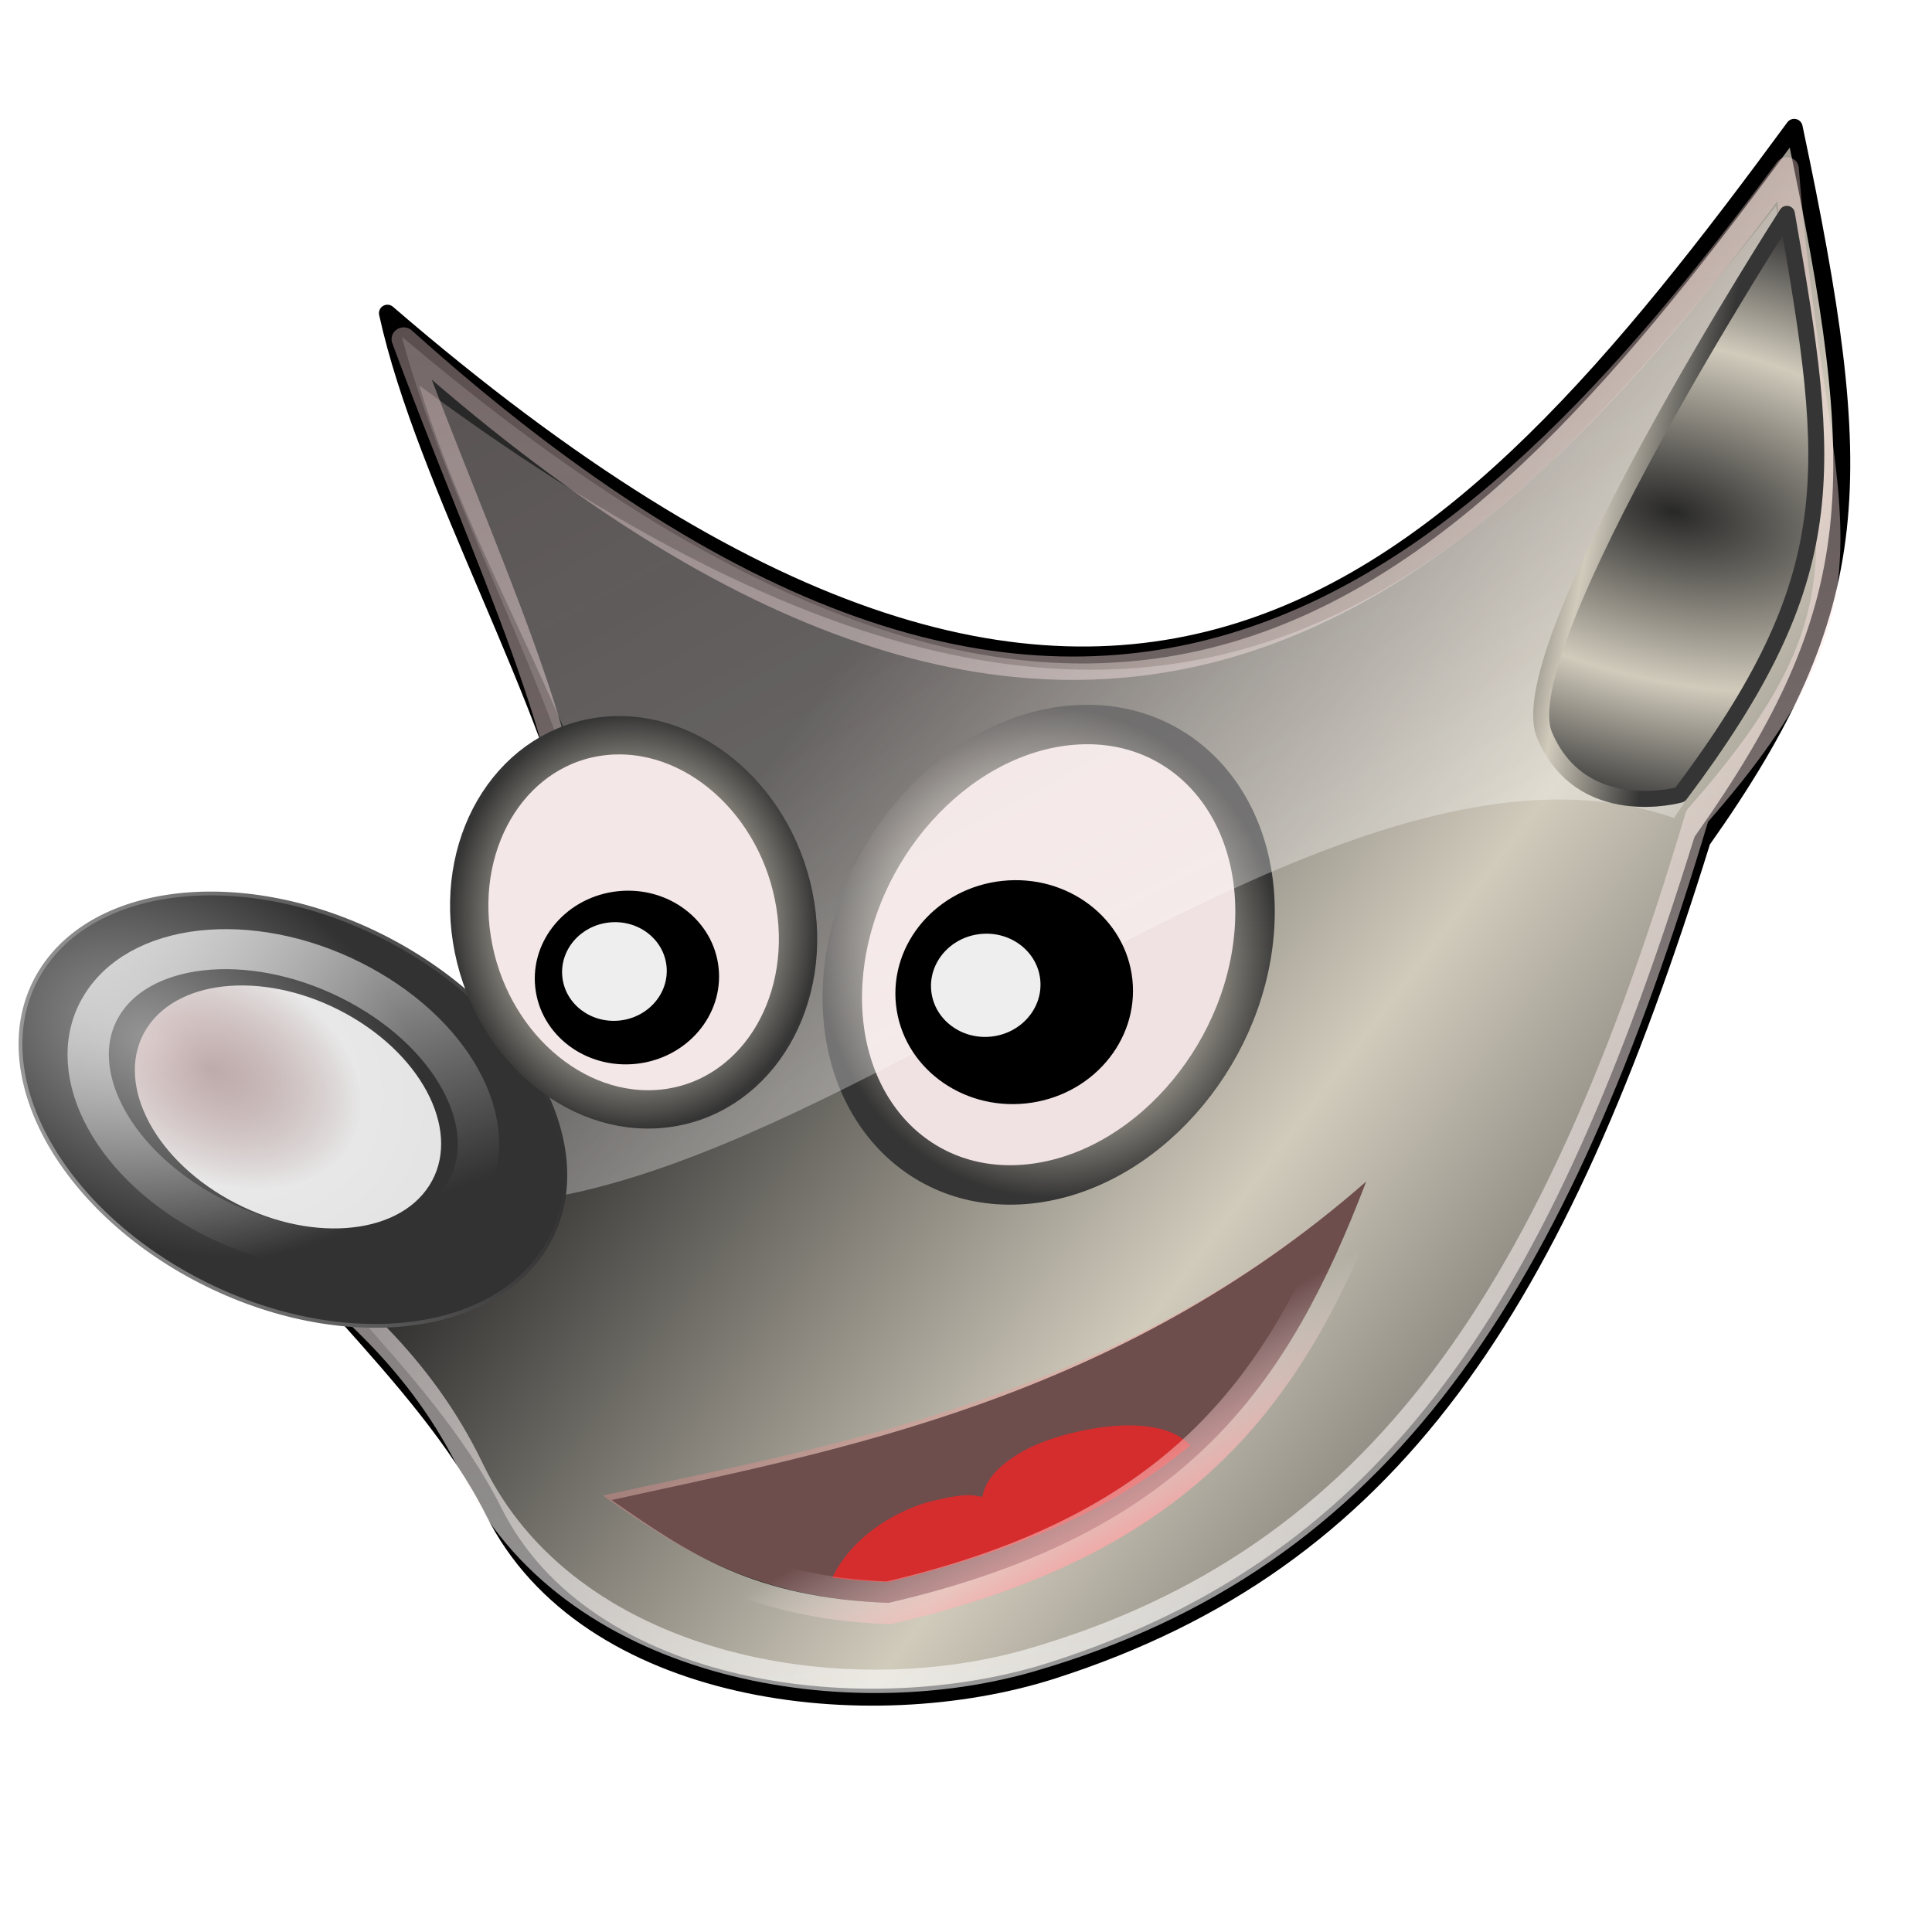
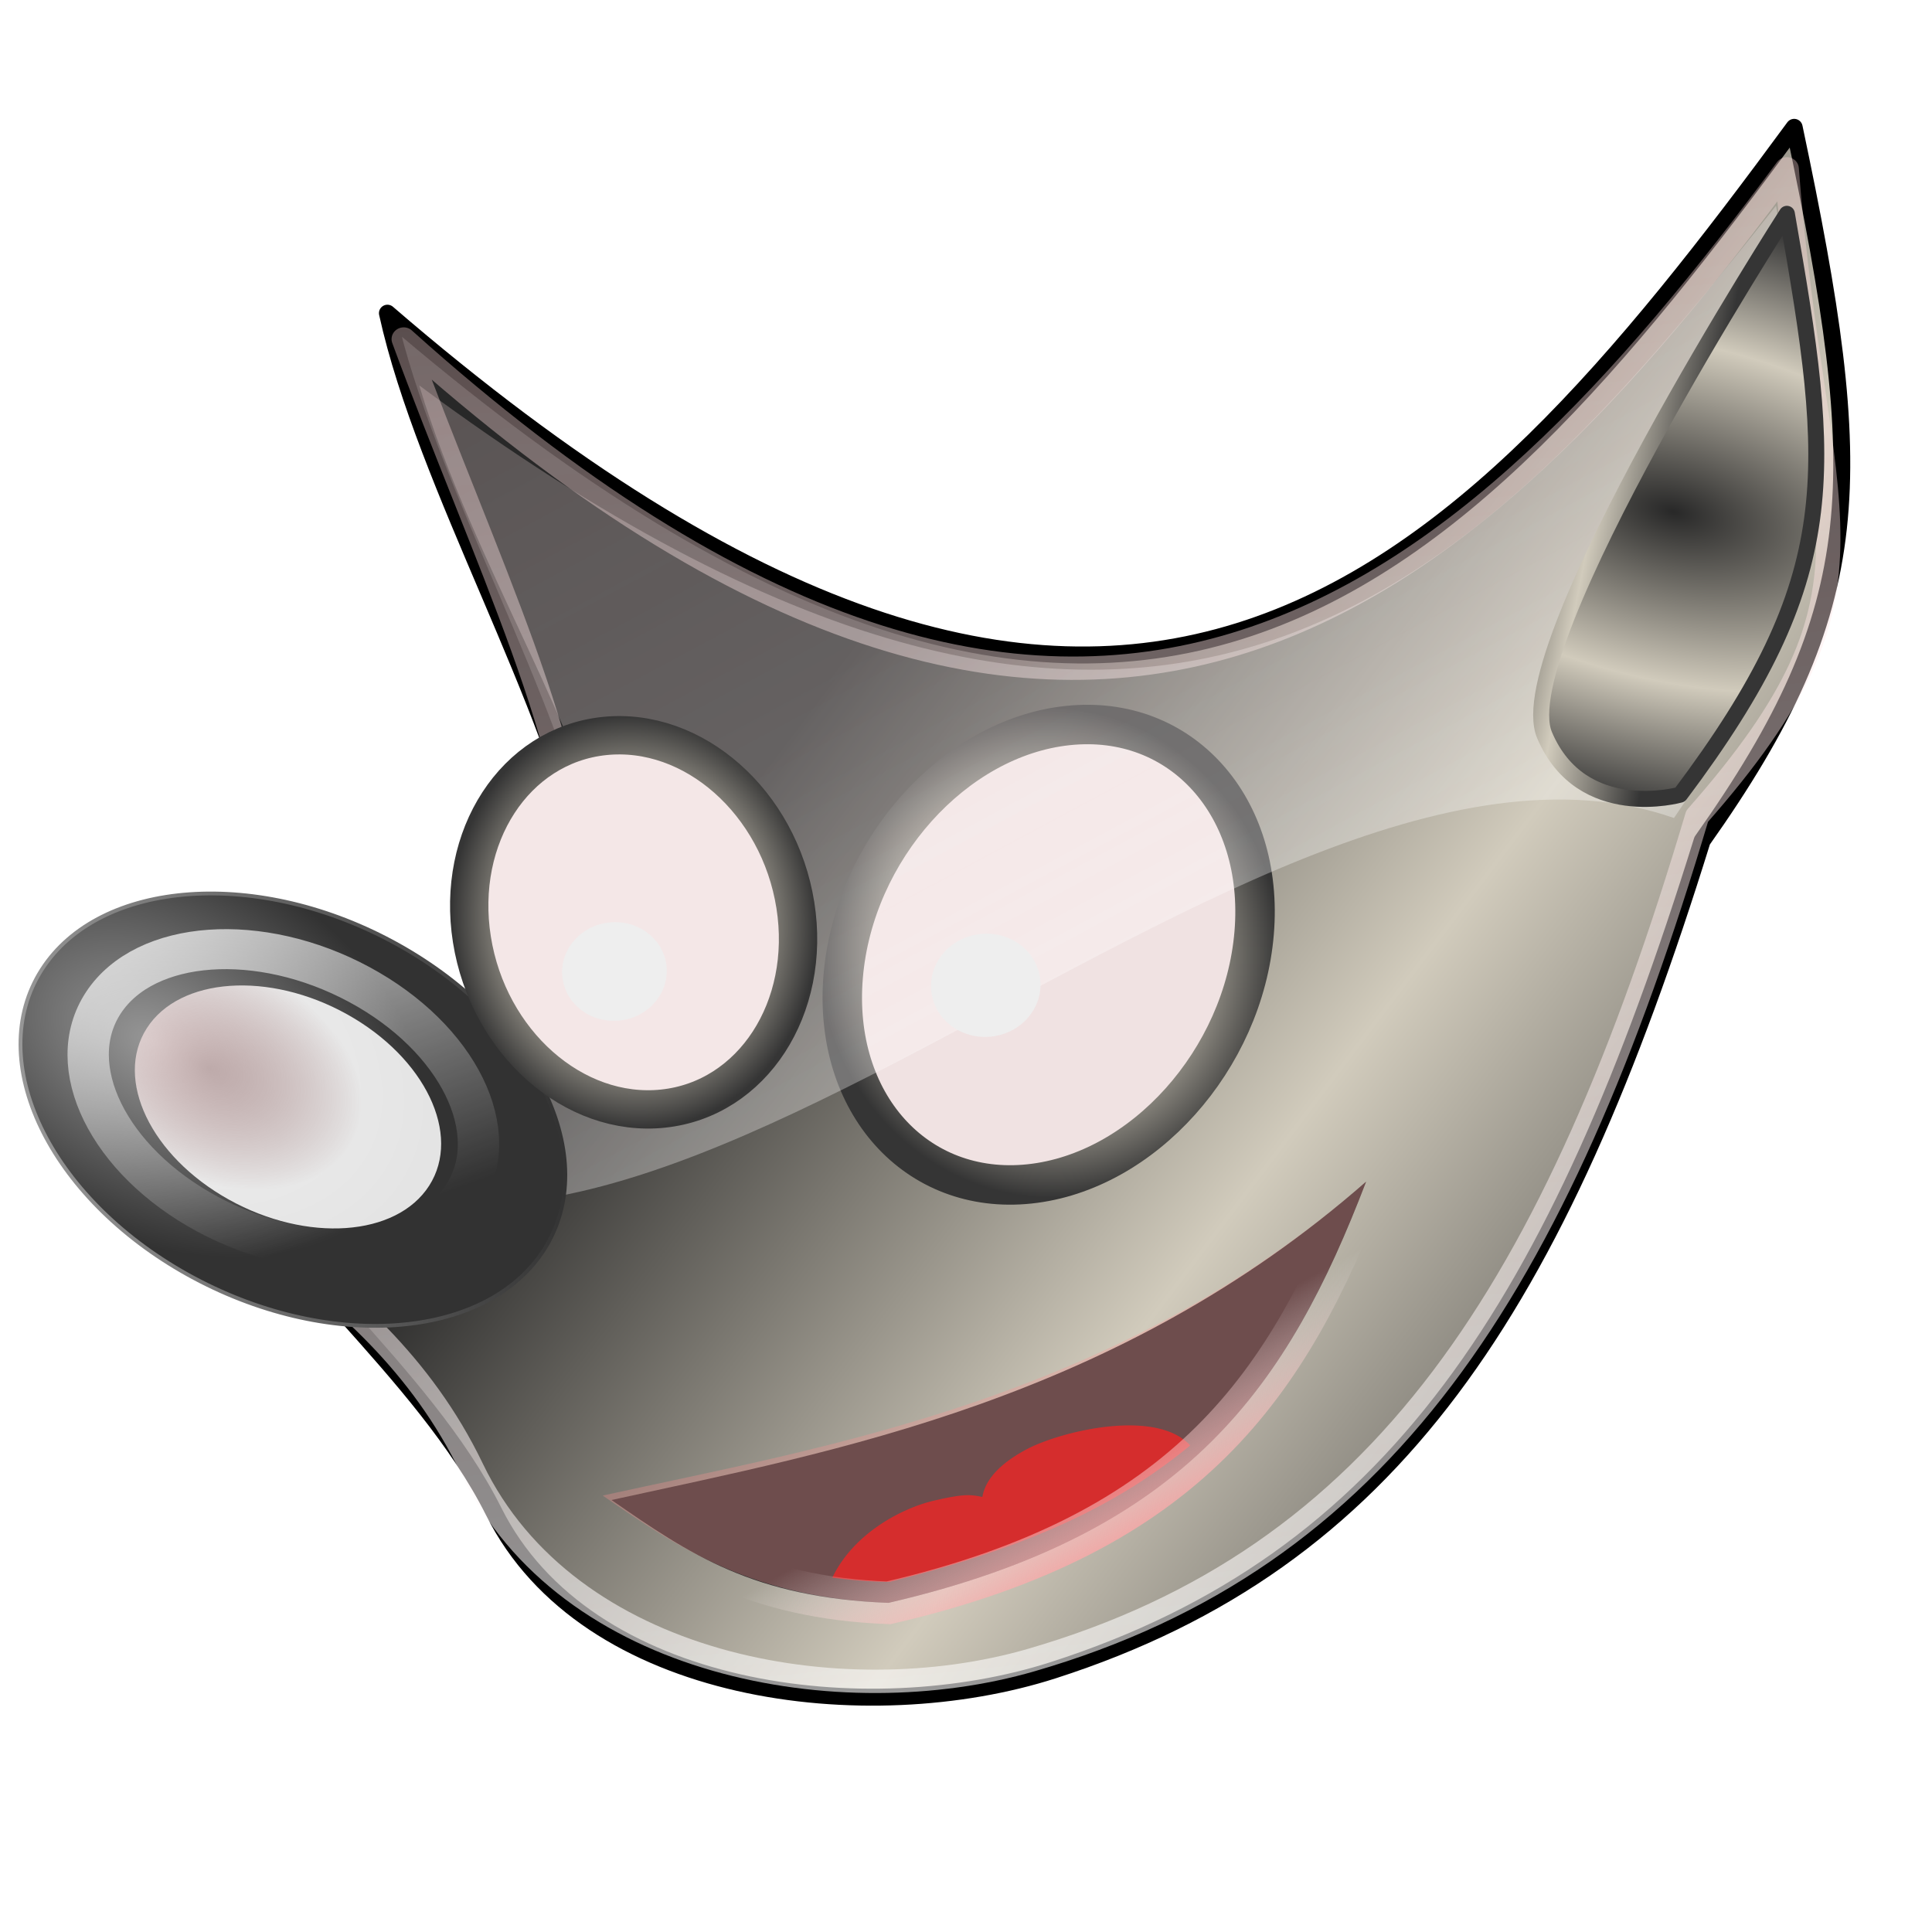
<svg xmlns="http://www.w3.org/2000/svg" xmlns:xlink="http://www.w3.org/1999/xlink" viewBox="0 0 256 256">
  <defs>
    <linearGradient id="i" y2="67.306" xlink:href="#c" gradientUnits="userSpaceOnUse" x2="75.336" gradientTransform="matrix(2.081 0 0 1.932 -1.495 801.5)" y1="-17.476" x1="36.841" />
    <linearGradient id="q" y2="39.504" gradientUnits="userSpaceOnUse" x2="23.479" gradientTransform="matrix(5.818 -.615 .57 5.398 -13.485 782.46)" y1="43.029" x1="25.114">
      <stop offset="0" stop-color="#f99797" />
      <stop offset="1" stop-color="#fff" stop-opacity="0" />
    </linearGradient>
    <linearGradient id="n" y2="35.054" gradientUnits="userSpaceOnUse" x2="3.086" gradientTransform="matrix(5.476 0 0 5.248 3.473 773.98)" y1="23.292" x1="-.066">
      <stop offset="0" stop-color="#fff" />
      <stop offset="1" stop-color="#fff" stop-opacity="0" />
    </linearGradient>
    <linearGradient id="j" y2="935.13" xlink:href="#b" gradientUnits="userSpaceOnUse" x2="72.182" gradientTransform="matrix(1.016 -.107 .104 .983 -96.505 27.736)" y1="935.13" x1="2.97" />
    <linearGradient id="b">
      <stop offset="0" stop-color="#979797" />
      <stop offset="1" stop-color="#323232" />
    </linearGradient>
    <linearGradient id="f" y2="44.03" xlink:href="#c" gradientUnits="userSpaceOnUse" x2="18.686" gradientTransform="matrix(5.943 0 0 6.123 -4.054 753.61)" y1="9.857" x1="18.686" />
    <linearGradient id="c">
      <stop offset="0" stop-color="#ffd7d7" stop-opacity=".484" />
      <stop offset="1" stop-color="#fff" stop-opacity=".869" />
    </linearGradient>
    <linearGradient id="d" y2="101.89" xlink:href="#a" gradientUnits="userSpaceOnUse" x2="107.53" gradientTransform="matrix(2.191 -.231 .232 2.196 -21.749 801.11)" y1="48.993" x1="51.19" />
    <linearGradient id="a">
      <stop offset="0" stop-color="#282828" />
      <stop offset=".5" stop-color="#d1cbbc" />
      <stop offset="1" stop-color="#353535" />
    </linearGradient>
    <linearGradient id="o" y2="21.47" xlink:href="#a" gradientUnits="userSpaceOnUse" x2="38.475" gradientTransform="matrix(5.818 -.615 .57 5.398 -13.485 782.46)" y1="20.229" x1="34.114" />
    <filter id="r" height="3.021" width="2.968" y="-1.01" x="-.984">
      <feGaussianBlur stdDeviation="3.679" />
    </filter>
    <filter id="e">
      <feGaussianBlur stdDeviation=".789" />
    </filter>
    <filter id="t" height="2.927" width="2.877" y="-.964" x="-.938">
      <feGaussianBlur stdDeviation="3.508" />
    </filter>
    <filter id="h">
      <feGaussianBlur stdDeviation="3.479" />
    </filter>
    <filter id="u" height="1.622" width="1.546" y="-.311" x="-.273">
      <feGaussianBlur stdDeviation="4.396" />
    </filter>
    <filter id="m">
      <feGaussianBlur stdDeviation="1.141" />
    </filter>
    <filter id="s" height="3.209" width="3.148" y="-1.105" x="-1.074">
      <feGaussianBlur stdDeviation="3.567" />
    </filter>
    <radialGradient id="l" xlink:href="#a" gradientUnits="userSpaceOnUse" cy="914.97" cx="84.065" gradientTransform="matrix(1.016 -.107 .122 1.154 -113 -128.42)" r="23.657" />
    <radialGradient id="p" gradientUnits="userSpaceOnUse" cy="874.83" cx="223.66" gradientTransform="matrix(3.509 .844 -.466 1.771 -155.44 -873.91)" r="21.631">
      <stop offset="0" stop-color="#282828" />
      <stop offset=".564" stop-color="#d1cbbc" />
      <stop offset="1" stop-color="#353535" />
    </radialGradient>
    <radialGradient id="k" xlink:href="#b" gradientUnits="userSpaceOnUse" cy="62.146" cx="96.569" gradientTransform="matrix(5.42 3.02 -2.273 3.557 -362.02 421.62)" r="6.14" />
    <radialGradient id="v" xlink:href="#c" gradientUnits="userSpaceOnUse" cy="62.146" cx="96.569" gradientTransform="matrix(2.792 2.031 -1.45 1.875 -152.36 616.21)" r="6.14" />
    <radialGradient id="g" xlink:href="#a" gradientUnits="userSpaceOnUse" cy="925.12" cx="137.15" gradientTransform="matrix(1.016 -.107 .114 1.078 -105.77 -60.005)" r="29.977" />
  </defs>
  <path d="M51.336 837.86c97.282 83.914 141.35 36.709 186.4-24.627 9.872 46.751 9.808 63.437-12.19 94.525-19.198 61.828-40.995 95.445-85.977 109.91-24.535 7.892-61.879 3.51-74.147-21.018-9.287-18.56-30.685-34.63-37.625-49.96 92.343 6.72 33.572-63.21 23.539-108.83z" stroke-linejoin="round" fill-rule="evenodd" stroke="#000" stroke-linecap="round" stroke-width="2.247" fill="url(#d)" transform="translate(0 -796.36)" />
  <path d="M236.77 28.33s-37.015 57.492-32.109 69.078c4.907 11.587 17.959 7.894 17.959 7.894 21.769-28.967 20.142-42.711 14.15-76.972z" fill-rule="evenodd" fill-opacity=".268" />
  <path d="M62.135 834.11c80.035 91.863 134.31 49.013 180.72-3.277-1.376 47.997 8.965 57.177-20.404 85.122-24.703 61.37-50.915 94.614-97.402 103.25-25.277 4.693-59.947-5.552-69.541-33.394-10.226-29.68-37.408-39.73-41.393-56.3 88.411 17.1 62.789-34.86 48.016-95.41z" transform="matrix(1.016 -.107 .104 .982 -96.388 -767.516)" opacity=".832" stroke-linejoin="round" filter="url(#e)" stroke="url(#f)" stroke-linecap="round" stroke-width="3.133" fill="none" />
  <path d="M166.18 919.99c-1.4 16.763-14.734 31.656-29.764 33.243-15.029 1.587-26.09-10.729-24.689-27.492 1.4-16.763 14.734-31.656 29.764-33.243 15.029-1.587 26.09 10.729 24.689 27.492z" stroke-linejoin="round" fill-rule="evenodd" color="#000" stroke="url(#g)" stroke-linecap="round" stroke-width="5.229" fill="#f0e2e2" transform="translate(0 -796.36)" />
  <path d="M81.028 198.76c29.65-6.495 66.879-13.198 99.986-42.178-10.276 26.807-23.479 46.599-63.286 55.805-17.851-.675-26.354-6.443-36.7-13.627z" fill-rule="evenodd" fill="#2e2e2e" />
  <path d="M110.29 209.04c2.92-6.064 9.489-9.263 13.396-10.18 4.084-.959 4.946-.82 6.484-.507.245-1.45 1.26-3.867 5.869-6.316 4.46-2.37 17.097-5.485 21.673-.51-9.26 7.625-20.716 13.334-39.855 18.085a61.523 61.523 0 01-7.568-.572z" fill-rule="evenodd" fill="#c40000" />
  <path d="M63.602 840.8c87.365 82.939 132.8 42.24 177.45-4.916 2.13 42.052-1.277 55.637-21.52 80.193-55.134-26.89-157.64 81.128-191.69 10.754 86.101 14.35 44.832-36.536 35.755-86.03z" transform="matrix(1.016 -.107 .104 .983 -96.505 -768.624)" opacity=".613" filter="url(#h)" fill-rule="evenodd" fill="url(#i)" />
  <path d="M72.094 961.94c-7.704 12.06-28.868 13.53-47.241 3.3C6.481 955-2.177 936.91 5.528 924.85c7.705-12.05 28.869-13.53 47.242-3.29 18.372 10.237 27.03 28.329 19.325 40.383z" stroke-linejoin="round" fill-rule="evenodd" color="#000" stroke="url(#j)" stroke-width=".503" fill="url(#k)" transform="translate(0 -796.36)" />
  <path d="M105.39 916.31c2.156 13.625-5.695 25.697-17.525 26.946-11.83 1.25-23.181-8.794-25.337-22.42-2.156-13.625 5.695-25.697 17.525-26.946 11.83-1.25 23.181 8.794 25.337 22.419z" stroke-linejoin="round" fill-rule="evenodd" color="#000" stroke="url(#l)" stroke-linecap="round" stroke-width="5.08" fill="#f4e7e7" transform="translate(0 -796.36)" />
  <path d="M58.191 949.48c-6.267 7.86-21.149 7.33-33.218-1.187-12.07-8.516-16.78-21.808-10.513-29.668 6.267-7.86 21.149-7.33 33.218 1.187 12.07 8.516 16.78 21.808 10.513 29.669z" transform="matrix(1.016 -.107 .104 .983 -96.505 -768.624)" stroke-linejoin="round" color="#000" filter="url(#m)" stroke="url(#n)" stroke-linecap="round" stroke-width="5.361" fill="none" />
  <path d="M236.77 824.69s-37.015 57.492-32.109 69.078c4.907 11.587 17.959 7.894 17.959 7.894 21.769-28.967 20.142-42.711 14.15-76.972z" stroke-linejoin="round" stroke="url(#o)" stroke-width="2.117" fill="url(#p)" transform="translate(0 -796.36)" />
  <path d="M79.865 994.53c29.287-6.457 68.042-12.611 101.15-41.591-10.276 26.807-23.479 46.599-63.286 55.805-17.851-.675-27.516-7.03-37.863-14.214z" opacity=".988" fill-opacity=".316" stroke="url(#q)" stroke-width="5.635" fill="#fc9292" transform="translate(0 -796.36)" />
  <path d="M114.07 59.631c0 2.413-2.009 4.369-4.487 4.369s-4.487-1.956-4.487-4.369 2.009-4.369 4.487-4.369 4.487 1.956 4.487 4.369z" transform="matrix(.658 -.07 .067 .636 4.98 99.33)" fill-rule="evenodd" color="#000" filter="url(#r)" fill="#eee" />
-   <path d="M150.05 129.81c.86 8.14-5.46 15.486-14.107 16.399-8.646.913-16.362-4.951-17.222-13.09-.86-8.14 5.46-15.486 14.107-16.399 8.646-.913 16.362 4.951 17.222 13.09zM95.22 128.245c.667 6.315-4.231 12.01-10.94 12.719s-12.69-3.837-13.358-10.153 4.232-12.01 10.941-12.719 12.69 3.837 13.357 10.153z" fill-rule="evenodd" color="#000" />
  <path d="M138.68 935.02c0 2.139-1.785 3.875-3.984 3.875-2.2 0-3.985-1.736-3.985-3.875s1.785-3.875 3.985-3.875 3.984 1.736 3.984 3.875z" transform="matrix(1.812 -.191 .185 1.754 -286.43 -1483.74)" fill-rule="evenodd" color="#000" filter="url(#s)" fill="#eee" />
  <path d="M114.07 59.631c0 2.413-2.009 4.369-4.487 4.369s-4.487-1.956-4.487-4.369 2.009-4.369 4.487-4.369 4.487 1.956 4.487 4.369z" transform="matrix(1.538 -.162 .157 1.487 -96.486 57.81)" fill-rule="evenodd" color="#000" filter="url(#t)" fill="#eee" />
  <path d="M53.962 947.61c-4.913 6.355-16.579 5.925-26.041-.96-9.462-6.884-13.154-17.63-8.24-23.984 4.912-6.356 16.578-5.926 26.04.959s13.154 17.63 8.241 23.985z" transform="matrix(1.016 -.107 .104 .983 -96.505 -768.624)" fill-rule="evenodd" color="#000" filter="url(#u)" fill="url(#v)" />
</svg>